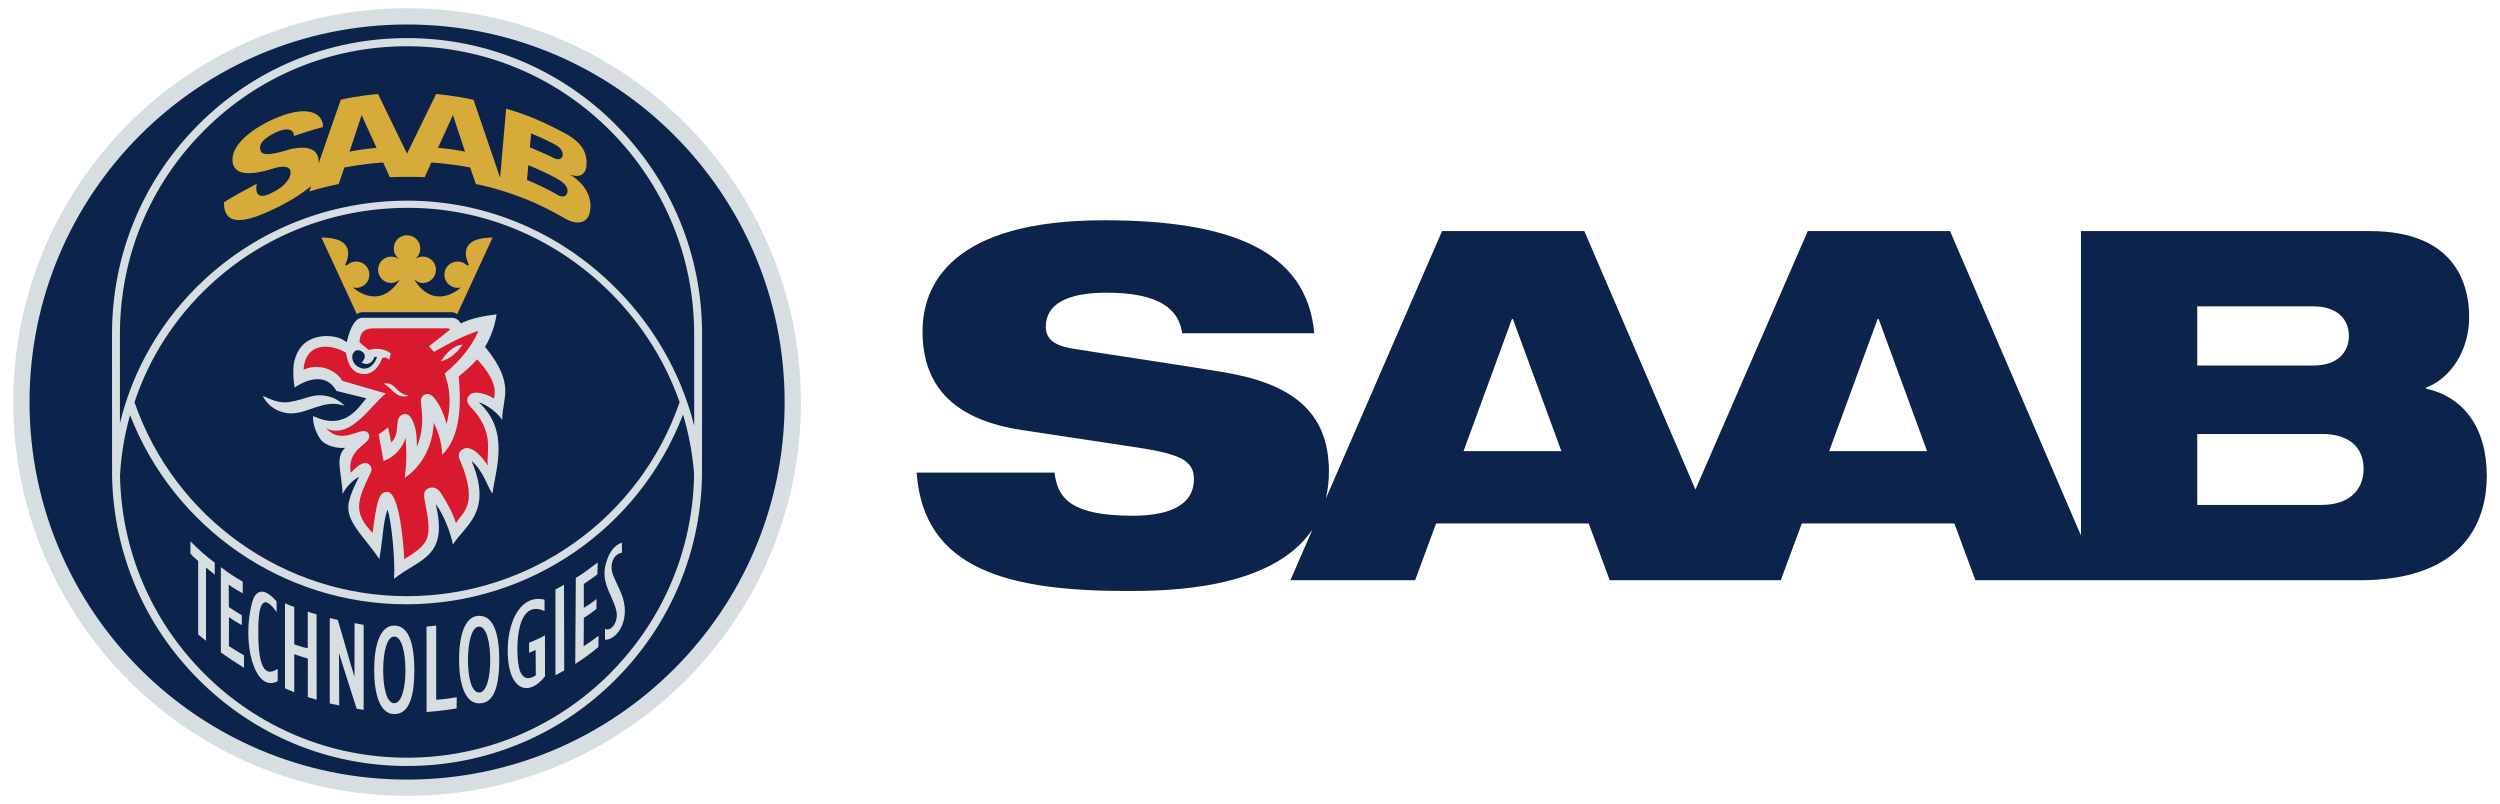
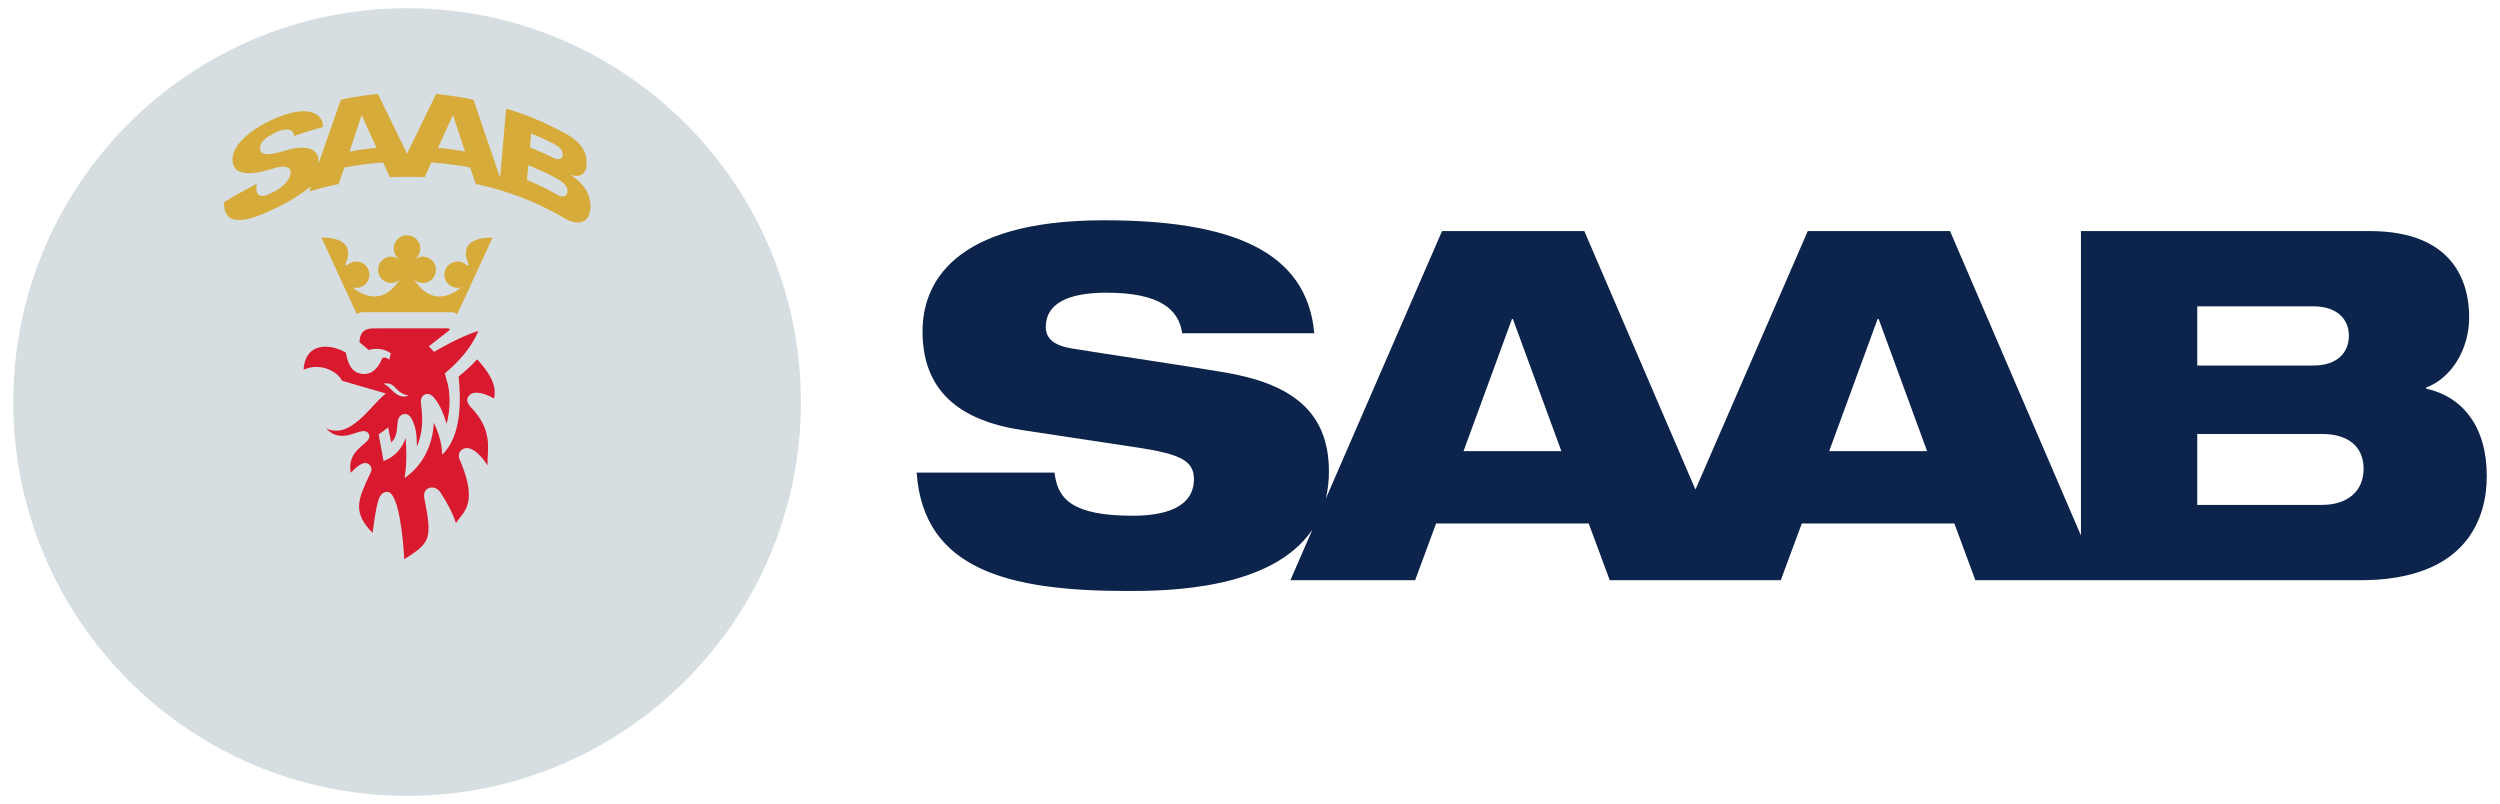
<svg xmlns="http://www.w3.org/2000/svg" height="64px" viewBox="0 0 40.265 13.002" width="199px">
  <g transform="translate(-129.967 -260.341)">
    <path d="m136.468 273.211c3.518 0 6.369-2.851 6.369-6.368 0-3.518-2.851-6.369-6.369-6.369-3.517 0-6.368 2.851-6.368 6.369 0 3.517 2.851 6.368 6.368 6.368" fill="#d7dee1" />
-     <path d="m136.468 260.737c-3.372 0-6.105 2.734-6.105 6.106s2.733 6.105 6.105 6.105 6.106-2.733 6.106-6.105-2.734-6.106-6.106-6.106" fill="#0c234c" />
    <path d="m139.842 262.357c-.901-.903-2.1-1.4-3.375-1.4-1.273 0-2.472.497-3.373 1.4-.901.904-1.397 2.104-1.397 3.383 0 0 0 2.267.001 2.297 0 .001-.001.001-.001.003h.001c.023 1.242.517 2.406 1.396 3.287.901.904 2.1 1.401 3.373 1.401 1.275 0 2.474-.497 3.375-1.401.881-.883 1.374-2.051 1.396-3.296l.001-2.29c0-1.279-.496-2.479-1.397-3.383m-.091 8.873c-.878.878-2.044 1.363-3.284 1.363-1.24 0-2.406-.485-3.282-1.363-.854-.857-1.335-1.989-1.359-3.196.018-.336.073-.664.163-.981.714 1.837 2.486 3.059 4.466 3.059 1.994 0 3.77-1.225 4.476-3.068.094.311.154.634.179.963-.018 1.217-.499 2.358-1.359 3.222m-7.691-4.382c.237-.718.653-1.368 1.22-1.896.865-.806 2.004-1.25 3.203-1.25 1.173 0 2.297.451 3.168 1.269.562.528.978 1.17 1.225 1.873-.645 1.878-2.416 3.138-4.411 3.138-1.983 0-3.751-1.258-4.404-3.134m9.051.379c-.222-.883-.697-1.694-1.382-2.337-.894-.841-2.051-1.304-3.255-1.304-1.233 0-2.402.456-3.291 1.284-.677.63-1.144 1.432-1.359 2.314v-1.44c0-1.244.482-2.413 1.36-3.292.876-.879 2.042-1.363 3.282-1.363 1.24 0 2.407.484 3.284 1.363s1.36 2.048 1.36 3.292zm0 0" fill="#d7dee1" />
    <path d="m135.393 261.955c.249-.063.605-.094.605-.094l.47.965.47-.965s.322.029.605.094l.43 1.26.097-1.116c.317.088.605.212.954.398.313.168.367.358.342.554-.001.003-.028.198-.26.114-.006 0 .405.215.316.617-.034.145-.178.218-.395.095-.194-.112-.411-.227-.668-.328-.449-.175-.779-.232-.779-.232l-.091-.267c-.296-.061-.628-.081-.628-.081l-.107.237c-.158-.007-.401-.007-.565 0l-.107-.237c-.288.015-.628.081-.628.081l-.091.267c-.149.03-.298.066-.474.12l.026-.083c-.291.23-.54.335-.54.338-.189.091-.706.353-.831.101-.039-.059-.036-.181-.036-.181.154-.101.375-.214.531-.3 0 0-.079.318.244.146.114-.055.234-.136.288-.258.074-.208-.154-.168-.24-.142-.146.043-.684.226-.686-.138-.001-.259.349-.524.723-.678.561-.232.754-.021.739.154-.227.062-.276.08-.469.145.004-.065-.044-.163-.281-.065-.232.113-.291.204-.258.302.043.131.405-.008.495-.028.508-.109.442.234.441.243 0 0 .36-1.039.362-1.039m.141.839c.099-.021.277-.047.437-.062-.001.003-.241-.529-.241-.529zm2.87.459c.134.051.36.163.469.225 0 0 .113.084.17.011.043-.085.011-.171-.178-.271-.123-.07-.353-.17-.44-.205zm.047-.528s.194.08.325.142c.05.023.079.047.136.051.047-.005.063-.033.069-.057.015-.128-.132-.186-.182-.212-.143-.072-.187-.091-.329-.149 0 .003-.019.225-.019.225m-1.486.007c.154.015.251.026.437.062.001.001-.196-.591-.196-.591zm0 0" fill="#d7ab3a" />
    <path d="m134.135 266.742c.154.072.278.121.415.102.307-.044.4-.165.682-.083.128.037.229.143.229.143s-.073-.026-.153-.032c-.3-.017-.542.214-.836.139-.265-.069-.336-.27-.336-.27" fill="#d7dee1" />
    <path d="m135.812 266.783c-.098.085-.314.547-.86.287-.017.055.019.234.105.358.074.119.27.17.411.154-.17.156-.058.393-.041.747.095-.194.266-.278.266-.278s-.174.316-.175.482c-.012.266.262.496.502.848.07-.411.054-.559.13-.799.063.142.131.842.107 1.12.412-.331.885-.339.675-1.207.125.156.244.47.278.653.194-.316.652-.518.302-1.352.19.157.259.426.336.528.055-.401.284-1.011-.215-1.472l.003-.003c.125.04.282.153.371.282-.003-.358.226-.564-.278-1.182.094-.154.16-.338.187-.524-.19.022-.416.062-.58.147-.007-.015-.043-.083-.134-.092h-1.458c-.101 0-.194.135-.251.396-.004-.003-.051-.04-.114-.065-.178-.068-.594-.072-.715.309-.07.178-.014.489-.014.489s.455-.34.677.055m.338-.398c-.073-.043-.125-.179-.037-.248.062-.05.243.043.107.186.125.073.198-.047.203-.09l.044-.003c-.018.088-.142.27-.317.154" fill="#d7dee1" />
    <path d="m137.191 265.39c.05 0 .088.032.088.032l.572-1.239c-.617 0-.396.409-.386.434.01.023-.032.012-.032.012-.037-.037-.09-.059-.146-.059-.119 0-.216.095-.216.212 0 .119.098.214.216.214.018 0 .037-.001.054-.007 0 0-.416.397-.75-.116-.026-.04.035.045.131.045.119-.001.214-.097.214-.214 0-.117-.095-.214-.214-.214-.045 0-.087.015-.121.039v-.003c.05-.039.081-.099.081-.168 0-.117-.095-.212-.214-.212l-.003-.001c-.117 0-.212.095-.212.214 0 .068.032.128.081.167v.004c-.035-.025-.077-.039-.123-.039-.117 0-.212.095-.212.214 0 .117.095.212.212.212.098 0 .158-.084.132-.045-.335.513-.751.117-.751.117.018.004.036.007.055.007.117 0 .212-.095.212-.214 0-.117-.095-.212-.212-.212-.057 0-.109.022-.147.058 0 0-.041.011-.03-.012.01-.023.23-.434-.387-.434l.573 1.24s.039-.032.088-.032zm0 0" fill="#d7ab3a" />
    <path d="m137.874 266.787c.033-.134.018-.324-.273-.635-.092.102-.194.193-.298.277.036.38.051.962-.267 1.266 0 0 .004-.247-.136-.517-.014.339-.165.685-.473.894 0 0 .052-.234.018-.649-.05.154-.172.31-.357.372l-.079-.429s.153-.109.153-.113c0 .004.05.244.05.244.163-.154.035-.4.187-.455.083-.026.125.036.152.087.072.147.073.274.076.435.097-.226.101-.448.066-.703-.011-.087.03-.132.081-.147.055-.011.098.019.135.063.097.12.16.278.198.419.062-.214.07-.518-.005-.73-.01-.041-.022-.087-.022-.087.222-.187.424-.408.542-.686-.31.092-.717.338-.717.338l-.084-.09.321-.251c.021-.015.029-.039-.029-.04l-1.188.001c-.112 0-.223.036-.225.225l.149.125s.182-.068.356.052l-.022.102s-.077-.054-.116-.023c-.098.252-.262.288-.396.238-.147-.061-.171-.234-.193-.328-.255-.147-.653-.171-.684.278.271-.124.55.028.624.179l.708.205c-.241.181-.566.751-.965.565.277.3.586-.074.684.083.101.167-.362.209-.287.634.068-.069.207-.218.302-.13.055.051.029.123.011.145-.201.426-.288.622.04.958.07-.52.099-.66.236-.664.201-.001.266.872.276 1.09.4-.259.46-.306.333-.943-.028-.114-.01-.179.068-.209.084-.032.156.025.19.08.094.145.19.314.245.488.101-.17.368-.287.077-.991-.048-.087-.04-.161.026-.201.145-.098.34.145.409.26-.014-.248.107-.559-.281-.954-.063-.077-.063-.132-.011-.185.084-.087.284-.011.393.054" fill="#d9192e" />
    <g fill="#d7dee1">
      <path d="m136.082 266.546c.209-.041.174.147.413.193-.201.076-.292-.16-.413-.193" />
-       <path d="m137.362 265.914c-.079.127-.2.236-.347.27.066-.109.194-.255.347-.27" />
      <path d="m133.09 269.413c-.045-.04-.077-.065-.125-.121v-.198c.123.128.255.243.393.346l.001.193c-.048-.036-.095-.077-.142-.114v1.185c-.04-.032-.088-.07-.127-.103zm0 0" />
      <path d="m133.457 269.513c.157.117.237.167.354.234v.189c-.077-.045-.141-.076-.227-.141l.003.364c.083.055.15.097.208.131l.001.16c-.072-.041-.13-.074-.208-.13l-.001.469c.079.051.136.087.244.15l.001.201c-.186-.117-.208-.131-.375-.248v-1.379" />
      <path d="m134.376 271.356c-.376.205-.593-.642-.408-1.291.036-.123.146-.28.39.001l.001.174c-.194-.277-.289-.194-.296.245-.015.783.165.77.313.672zm0 0" />
      <path d="m134.494 270.095c.051.025.073.035.15.062v.605c.072.025.143.047.218.062v-.594c.063.026.094.032.143.045l.001 1.382c-.051-.014-.094-.028-.143-.043l.001-.622c-.073-.022-.147-.047-.22-.072v.615c-.048-.017-.098-.04-.15-.063zm0 0" />
      <path d="m135.218 270.335c.057.015.084.021.13.032.081.262.185.65.267.911h.003l.001-.861c.047.01.099.022.147.028v1.375c-.043-.005-.07-.012-.113-.018-.083-.263-.201-.623-.282-.887-.001 0-.003 0-.004 0l.004.834c-.047-.01-.106-.021-.153-.032 0 0 .001-1.381 0-1.381" />
-       <path d="m136.783 270.474c.054-.004.097-.01.156-.018v1.2c.114-.004.227-.023.332-.04l-.001.181c-.16.026-.328.047-.486.058zm0 0" />
      <path d="m138.699 271.279c-.292.368-.627.194-.602-.481.017-.445.226-.849.594-.759l.001.183c-.5-.226-.467.74-.407.943.058.187.176.156.265.097l-.003-.411c-.035.015-.072.035-.106.048l.001-.164c.085-.036.179-.074.256-.12zm0 0" />
      <path d="m138.868 269.873c.048-.025.091-.05.138-.076l.004 1.386c-.047.026-.094.052-.142.077v-1.388" />
      <path d="m139.197 269.687c.131-.077.237-.164.354-.251l-.005.193c-.074.055-.143.103-.22.156l.001.384c.081-.047.13-.081.205-.142l-.001.161c-.076.059-.13.099-.204.145l-.003.459c.094-.061.163-.11.24-.17l-.001.181c-.116.097-.245.194-.375.274zm0 0" />
      <path d="m139.669 270.508c.084.058.227-.099.183-.292-.048-.212-.211-.396-.189-.653 0-.004.036-.364.28-.448v.163c-.161.03-.167.212-.168.22-.001.068.015.114.019.127.037.099.094.207.134.303.175.413-.054.761-.259.759zm0 0" />
      <path d="m136.586 271.174c0 .395-.069.717-.325.715-.23-.001-.325-.32-.325-.715 0-.396.095-.717.325-.717.244 0 .325.321.325.717m-.325-.539c-.119 0-.179.251-.179.546 0 .294.061.532.179.532.117-.001.181-.238.181-.532 0-.295-.063-.547-.181-.546" />
      <path d="m137.959 271.007c0 .391-.069.711-.325.708-.23 0-.325-.317-.325-.708 0-.391.095-.708.325-.708.243 0 .325.317.325.708m-.325-.533c-.118 0-.181.249-.181.54 0 .291.062.528.181.526.117 0 .179-.236.179-.526 0-.291-.062-.54-.179-.54" />
    </g>
    <path d="m169.119 266.625v-.017c.404-.15.696-.609.696-1.138 0-.546-.237-1.392-1.605-1.392h-4.673v4.922l-2.117-4.922h-2.301l-1.816 4.18-1.797-4.18h-2.301l-1.88 4.328c.032-.134.051-.278.051-.438 0-.996-.633-1.424-1.685-1.605-.553-.095-2-.309-2.475-.387-.284-.048-.419-.158-.419-.349 0-.371.349-.553.981-.553.861 0 1.17.269 1.225.656h2.136c-.119-1.337-1.353-1.827-3.401-1.827-2.475 0-2.934 1.053-2.934 1.796 0 .838.451 1.424 1.614 1.597l1.882.285c.656.102.893.205.893.506 0 .482-.514.594-.988.594-.981 0-1.218-.27-1.266-.697h-2.23c.11 1.574 1.495 1.914 3.408 1.914.62 0 2.332-.011 2.992-.994l-.356.82h2.017l.339-.918h2.468l.34.918h2.766l.34-.918h2.467l.34.918h6.222c1.731 0 2.048-1.011 2.048-1.684 0-.799-.387-1.282-.981-1.415m-15.566 1.011.783-2.136h.015l.784 2.136zm5.913 0 .783-2.136h.017l.783 2.136zm5.952-2.341h1.876c.402 0 .576.222.576.475 0 .26-.174.482-.576.482h-1.876zm2.024 3.211h-2.024v-1.147h2.024c.397 0 .666.19.666.562 0 .371-.269.584-.666.584" fill="#0c234c" />
  </g>
</svg>